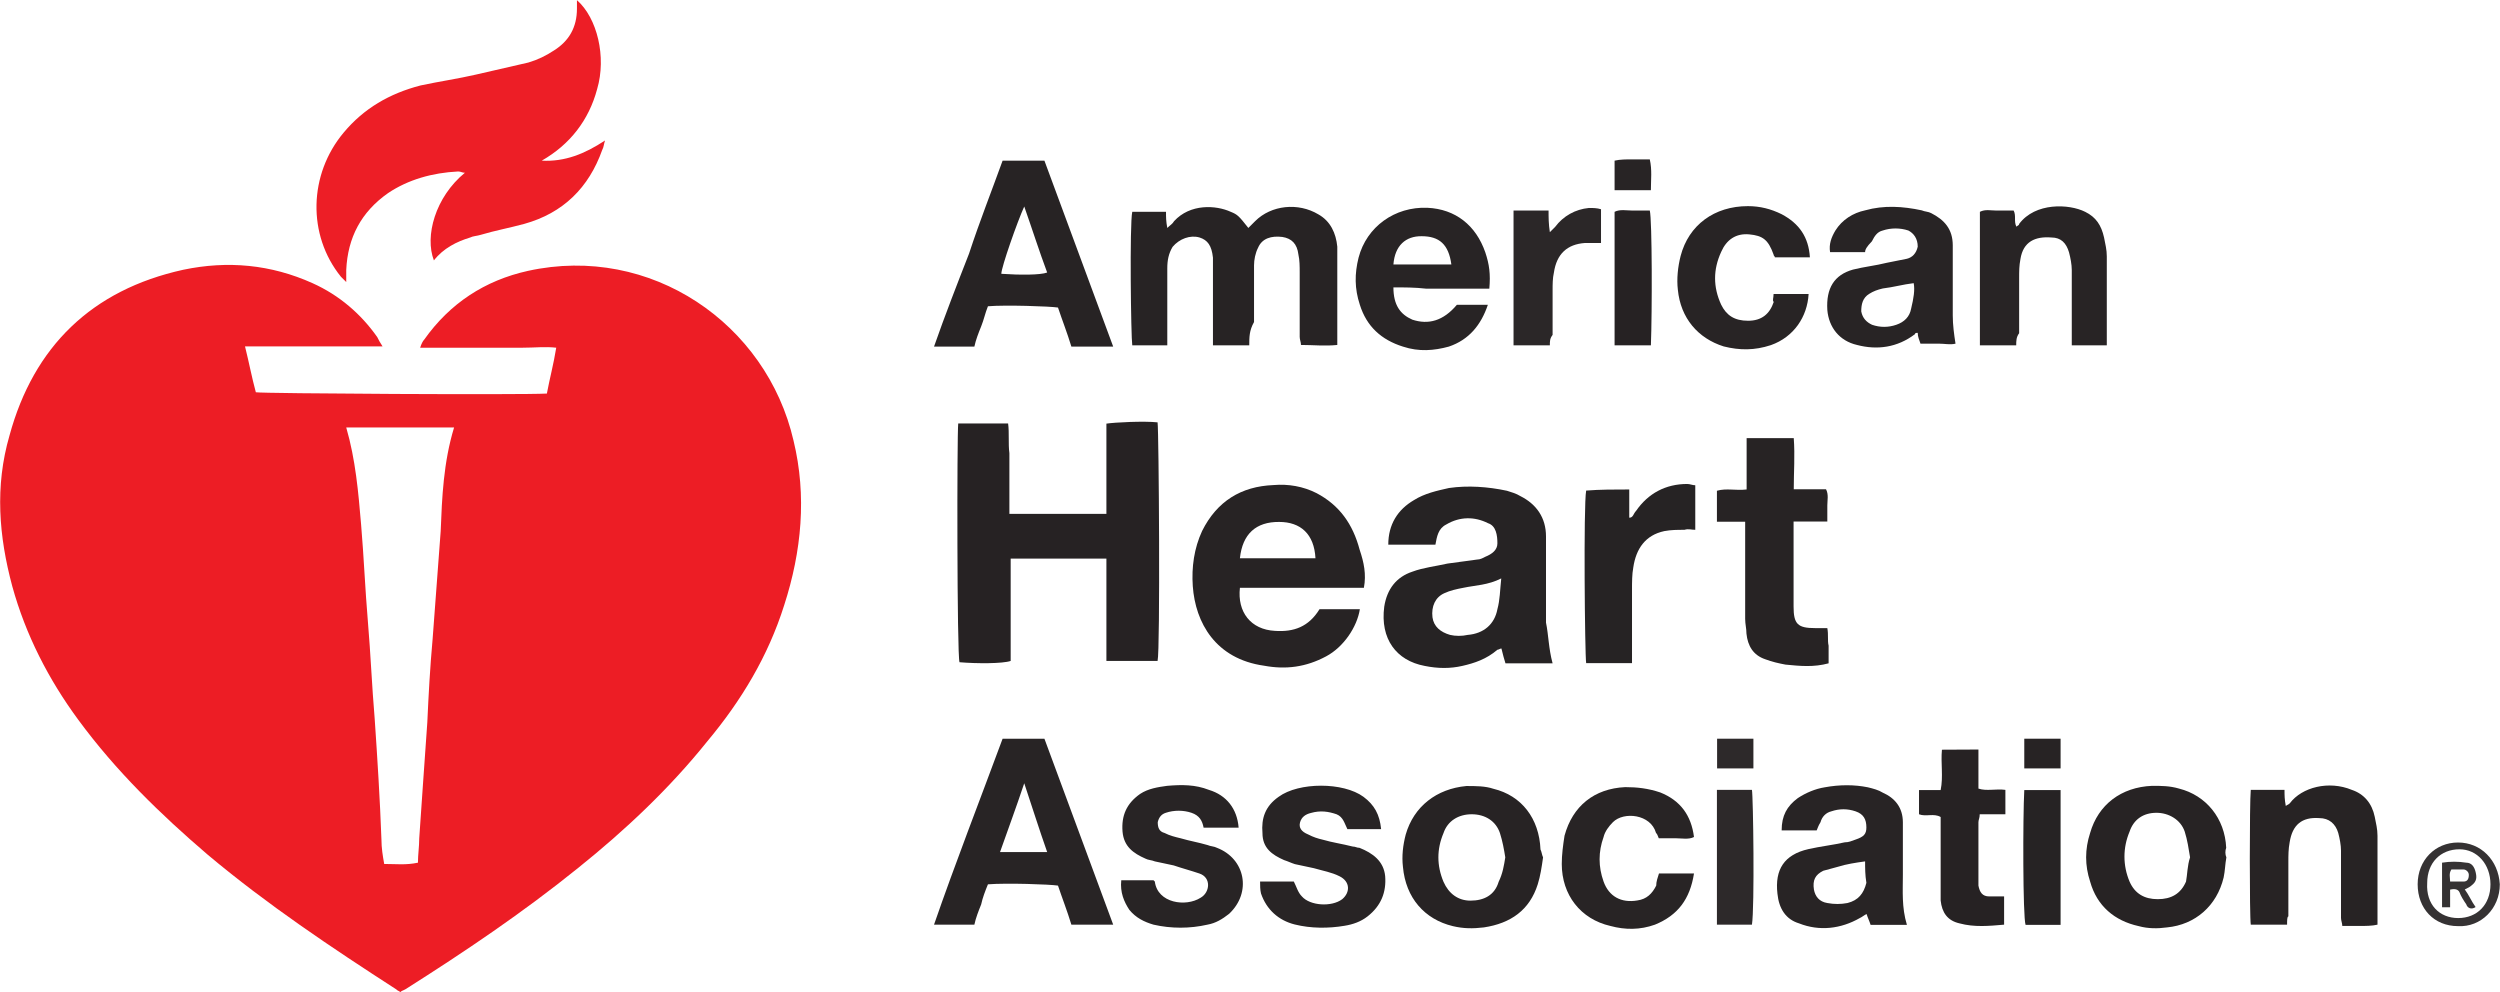
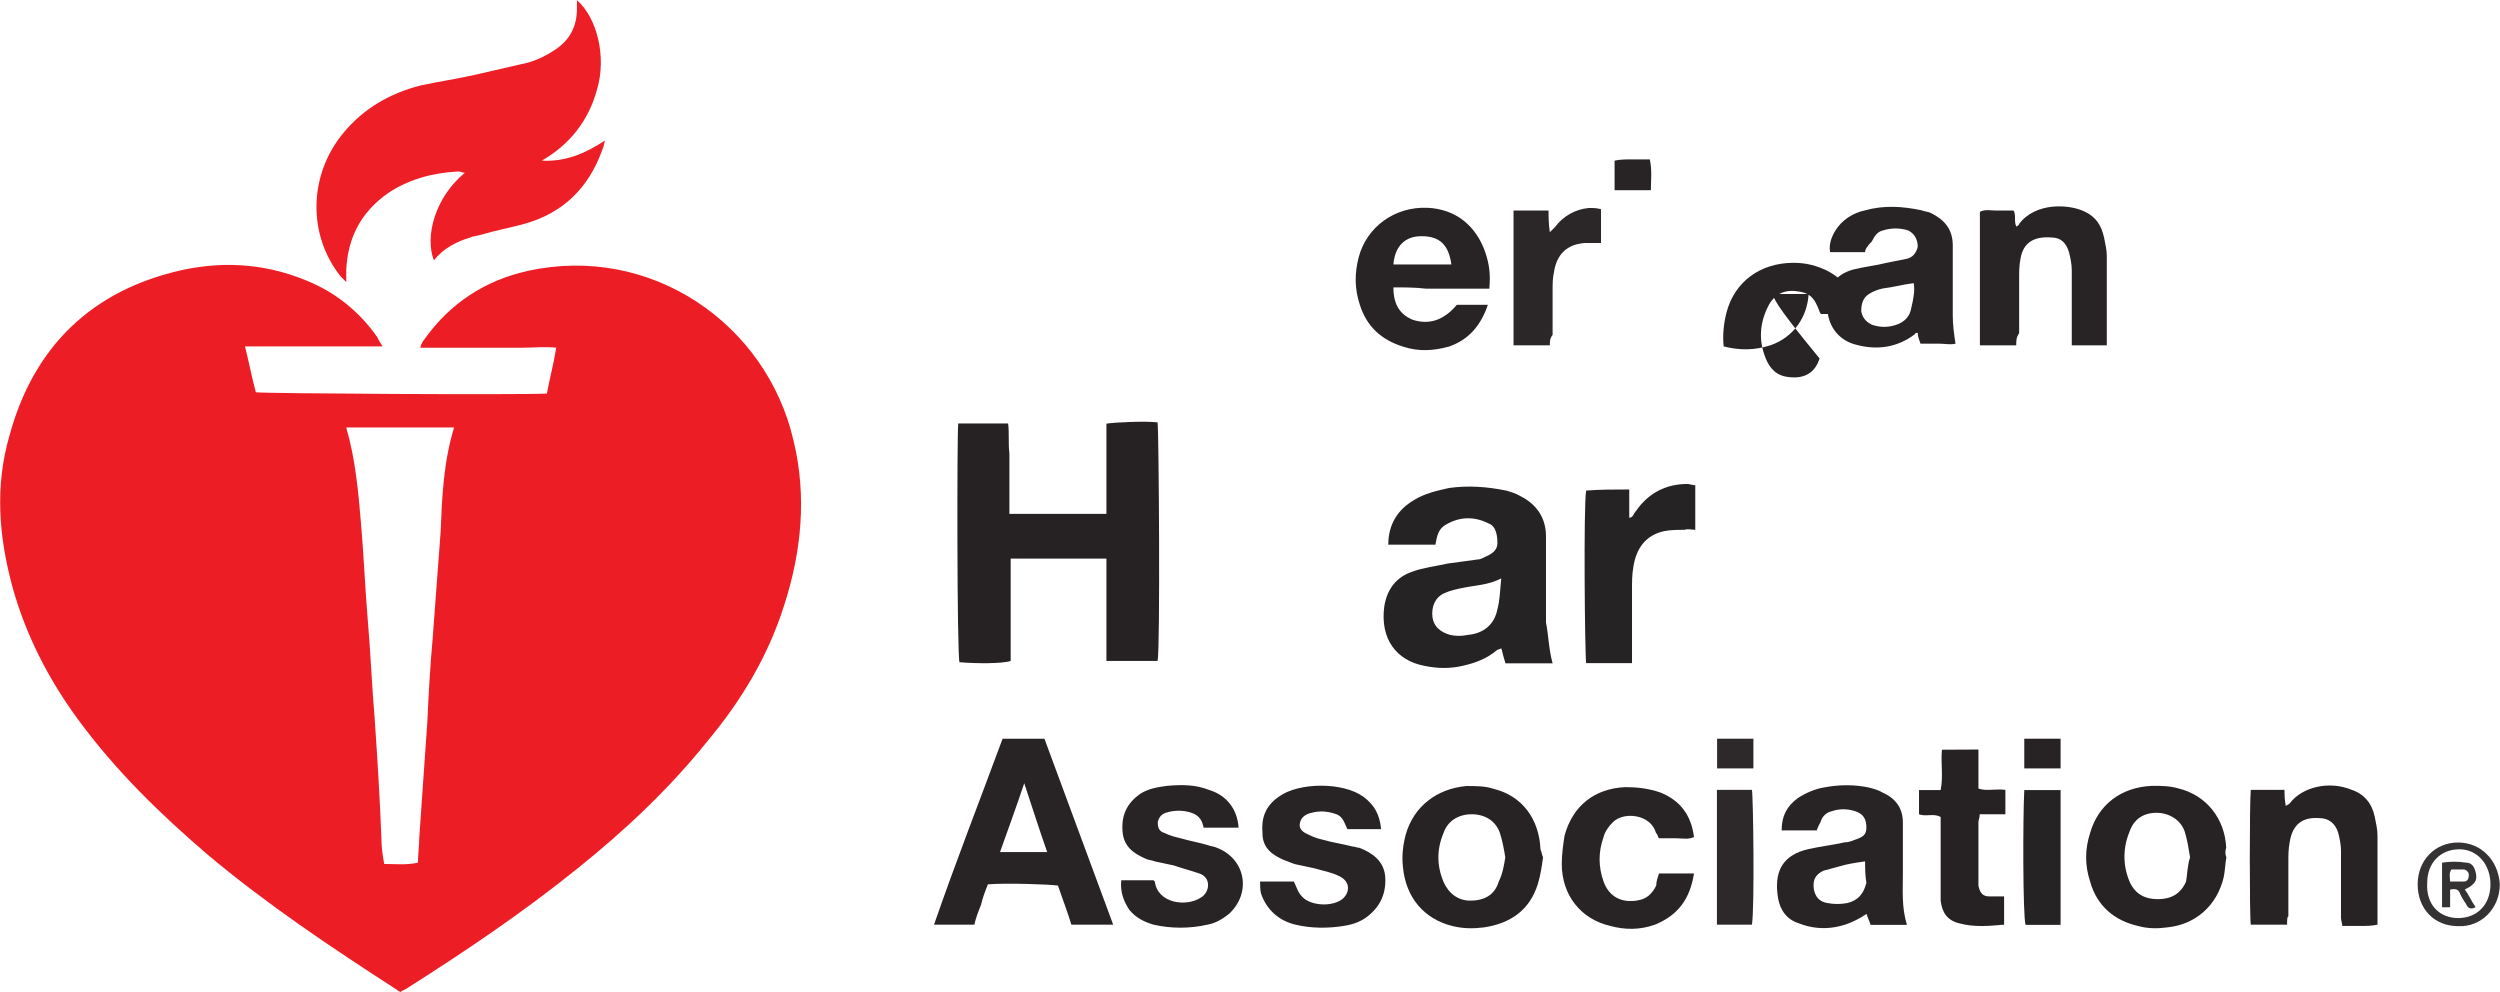
<svg xmlns="http://www.w3.org/2000/svg" version="1.1" id="Layer_1" x="0px" y="0px" viewBox="0 0 1363.2 541" style="enable-background:new 0 0 1363.2 541;" xml:space="preserve">
  <style type="text/css">
	.st0{fill:#ED1D25;}
	.st1{fill:#ED1E26;}
	.st2{fill:#262223;}
	.st3{fill:#262324;}
	.st4{fill:#272324;}
	.st5{fill:#282425;}
	.st6{fill:#2B2728;}
	.st7{fill:#2D292A;}
	.st8{fill:#353233;}
</style>
  <path class="st0" d="M218.3,541c-0.7-0.7-1.5-0.7-2.2-1.5c-35.3-22.8-70.5-46.3-102.9-73.5c-25.7-22-50-45.6-70.5-73.5  c-16.2-22-28.7-46.3-36-72.8c-7.3-27.2-9.6-54.4-1.5-82.3C18.4,189,50,158.1,99.9,147.1c24.3-5.1,47.8-2.9,70.5,7.3  c14.7,6.6,26.5,16.9,35.3,29.4c0.7,1.5,1.5,2.9,2.9,5.1h-75c2.2,8.8,3.7,16.9,5.9,25c3.7,0.7,144.8,1.5,158.7,0.7  c1.5-8.1,3.7-16.2,5.1-25c-5.9-0.7-11.8,0-18.4,0h-55.8c0.7-2.2,1.5-3.7,2.2-4.4c14-19.8,33.1-32.3,56.6-37.5  c66.9-14.7,130.1,28.7,144.8,92.6c7.3,30.1,4.4,60.3-5.1,89.7c-8.8,27.9-23.5,52.2-41.9,74.2c-20.6,25.7-44.8,48.5-70.5,69.1  c-30.1,24.3-61.7,45.6-94.1,66.1C219.7,540.2,219,540.2,218.3,541L218.3,541z M247.6,233.1h-58.8c5.1,17.6,6.6,35.3,8.1,52.9  c1.5,17.6,2.2,35.3,3.7,52.9s2.2,35.3,3.7,52.9c1.5,22,2.9,44.1,3.7,66.1c0,4.4,0.7,8.8,1.5,13.2c6.6,0,11.8,0.7,18.4-0.7  c0-4.4,0.7-8.8,0.7-13.2c1.5-21.3,2.9-42.6,4.4-63.2c0.7-15.4,1.5-30.1,2.9-45.6c1.5-19.8,2.9-38.9,4.4-58.8  C241,271.3,241.8,252.2,247.6,233.1z" />
  <path class="st1" d="M295.4,87.6c12.5,0.7,23.5-3.7,34.5-11c-0.7,2.2-0.7,3.7-1.5,5.1c-7.3,20.6-21.3,34.5-42.6,40.4  c-8.1,2.2-16.2,3.7-23.5,5.9c-2.2,0.7-4.4,0.7-5.9,1.5c-7.3,2.2-14.7,5.9-19.8,12.5c-5.1-13.2,0.7-34.5,16.9-47.8  c-1.5,0-2.2-0.7-3.7-0.7c-14,0.7-27.2,4.4-38.2,11.8c-14.7,10.3-22,24.3-22.8,41.9v6.6l-2.9-2.9c-18.4-22.8-17.6-55.8,1.5-78.6  c11-13.2,25-21.3,41.9-25.7c10.3-2.2,20.6-3.7,30.1-5.9l28.7-6.6c5.1-1.5,9.6-3.7,14-6.6c8.1-5.1,12.5-12.5,12.5-22.8V0.1  c11,9.6,16.2,30.9,11,48.5C321.1,65.5,310.8,78.8,295.4,87.6z" />
  <path class="st2" d="M522.5,230.9h27.2c0.7,5.1,0,11,0.7,16.2v33.1h52.9v-49.2c4.4-0.7,20.6-1.5,27.9-0.7c0.7,4.4,1.5,124.2,0,130.1  h-27.9v-55.8h-52.2v55.8c-4.4,1.5-18.4,1.5-27.9,0.7C521.8,357.3,521.8,236.8,522.5,230.9L522.5,230.9z" />
  <path class="st3" d="M846.6,361.7h-25.7c-0.7-2.2-1.5-5.1-2.2-8.1c-0.7,0-1.5,0.7-2.2,0.7c-5.9,5.1-12.5,7.3-19.1,8.8  s-13.2,1.5-20.6,0c-15.4-2.9-24.3-14.7-22-32.3c1.5-9.6,6.6-16.2,15.4-19.1c5.9-2.2,12.5-2.9,19.1-4.4c5.1-0.7,11-1.5,16.2-2.2  c1.5,0,2.9-0.7,4.4-1.5c3.7-1.5,6.6-3.7,6.6-7.3c0-4.4-0.7-9.6-5.1-11c-7.3-3.7-15.4-3.7-22.8,0.7c-4.4,2.2-5.1,6.6-5.9,11h-25.7  c0-11,5.1-19.1,14-24.3c5.9-3.7,12.5-5.1,19.1-6.6c10.3-1.5,21.3-0.7,31.6,1.5c2.2,0.7,5.1,1.5,7.3,2.9c8.8,4.4,14,11.8,14,22v47  C844.4,346.2,844.4,353.6,846.6,361.7L846.6,361.7z M818.6,315.4c-7.3,3.7-14,3.7-20.6,5.1c-3.7,0.7-7.3,1.5-10.3,2.9  c-5.1,2.2-7.3,7.3-6.6,13.2c0.7,5.1,4.4,8.1,9.6,9.6c2.9,0.7,6.6,0.7,9.6,0c8.8-0.7,14.7-5.9,16.2-14  C817.9,327.1,817.9,322,818.6,315.4z" />
-   <path class="st4" d="M743.7,320.5h-67.6c-1.5,13.2,5.9,22.8,19.1,23.5c10.3,0.7,18.4-2.2,24.3-11.8h22c-1.5,9.6-8.8,20.6-18.4,25.7  c-11,5.9-22,7.3-33.8,5.1c-26.5-3.7-37.5-23.5-38.9-43.4c-0.7-10.3,0.7-20.6,5.1-30.1c8.1-16.2,21.3-24.3,38.9-25  c8.1-0.7,16.2,0.7,23.5,4.4c12.5,6.6,19.8,16.9,23.5,30.9C743.7,306.6,745.1,313.2,743.7,320.5z M676.1,304.4h41.2  c-0.7-13.2-8.1-19.8-19.8-19.8C684.9,284.5,677.5,291.1,676.1,304.4z M681.2,188.3h-19.8v-4.4v-37.5v-5.9c-0.7-6.6-2.9-9.6-7.3-11  c-5.1-1.5-11,0.7-14.7,5.1c-2.2,3.7-2.9,7.3-2.9,11.8v41.9h-19.1c-0.7-4.4-1.5-66.1,0-72.8h18.4c0,2.9,0,5.1,0.7,8.8  c1.5-1.5,2.9-2.2,3.7-3.7c8.8-9.6,22.8-8.8,30.9-5.1c3.7,1.5,4.4,2.2,9.6,8.8l3.7-3.7c8.8-8.8,23.5-10.3,34.5-3.7  c6.6,3.7,9.6,10.3,10.3,17.6v53.6c-6.6,0.7-13.2,0-19.8,0c0-1.5-0.7-2.9-0.7-4.4v-35.3c0-2.9,0-6.6-0.7-9.6  c-0.7-5.9-3.7-8.8-8.8-9.6c-5.9-0.7-11,0.7-13.2,5.9c-1.5,2.9-2.2,6.6-2.2,9.6v30.9C681.2,180.2,681.2,183.8,681.2,188.3  L681.2,188.3z" />
  <path class="st5" d="M546.7,402.8h22.8L607,504.2h-22.8c-2.2-7.3-5.1-14.7-7.3-21.3c-4.4-0.7-27.9-1.5-38.2-0.7  c-1.5,3.7-2.9,7.3-3.7,11c-1.5,3.7-2.9,7.3-3.7,11h-22C521,470.4,534.2,436.6,546.7,402.8z M571,464.6c-4.4-12.5-8.1-24.3-12.5-37.5  c-4.4,13.2-8.8,25-13.2,37.5H571z" />
-   <path class="st4" d="M546.7,87.6h22.8L607,189h-22.8c-2.2-7.3-5.1-14.7-7.3-21.3c-4.4-0.7-28.7-1.5-38.2-0.7  c-1.5,3.7-2.2,7.3-3.7,11c-1.5,3.7-2.9,7.3-3.7,11h-22c5.9-16.9,12.5-33.8,19.1-50.7C534.2,120.6,540.9,103.7,546.7,87.6L546.7,87.6  z M558.5,112.6c-3.7,8.1-12.5,33.1-12.5,36.7c10.3,0.7,21.3,0.7,25-0.7C566.6,136.8,562.9,125.1,558.5,112.6L558.5,112.6z   M952.4,266.9v-14v-14h25.7c0.7,9.6,0,18.4,0,27.9h17.6c1.5,2.9,0.7,5.9,0.7,8.8v8.8h-18.4v46.3c0,9.6,2.2,11.8,11.8,11.8h6.6  c0.7,3.7,0,6.6,0.7,9.6v9.6c-8.1,2.2-15.4,1.5-23.5,0.7c-3.7-0.7-7.3-1.5-11-2.9c-6.6-2.2-9.6-7.3-10.3-14c0-2.9-0.7-5.1-0.7-8.1  v-46.3v-6.6h-15.4v-16.9C941.4,266.1,946.5,267.6,952.4,266.9L952.4,266.9z" />
  <path class="st5" d="M990.6,452.8h-19.1c0-8.1,2.9-13.2,8.8-17.6c4.4-2.9,9.6-5.1,14.7-5.9c8.1-1.5,16.2-1.5,23.5,0  c2.9,0.7,5.9,1.5,8.1,2.9c6.6,2.9,11,8.1,11,16.2v28.7c0,8.8-0.7,17.6,2.2,27.2H1020c-0.7-2.2-1.5-3.7-2.2-5.9  c-1.5,0.7-2.2,1.5-3.7,2.2c-10.3,5.9-22,7.3-33.1,2.9c-7.3-2.2-11-8.1-11.8-16.2c-1.5-13.2,3.7-21.3,16.9-24.3  c6.6-1.5,13.2-2.2,19.8-3.7c2.2,0,3.7-0.7,5.9-1.5c4.4-1.5,5.9-2.9,5.9-6.6c0-4.4-1.5-7.3-5.9-8.8c-4.4-1.5-8.8-1.5-13.2,0  c-2.9,0.7-5.1,2.9-5.9,5.9C991.3,450.6,991.3,451.3,990.6,452.8L990.6,452.8z M1017,469.7c-5.1,0.7-10.3,1.5-14.7,2.9  c-2.9,0.7-5.1,1.5-8.1,2.2c-4.4,2.2-5.9,5.1-5.1,10.3c0.7,3.7,2.9,6.6,7.3,7.3c3.7,0.7,7.3,0.7,11,0c5.9-1.5,8.8-5.1,10.3-11  C1017,477.1,1017,473.4,1017,469.7L1017,469.7z M1017,137.5h-19.1c-0.7-4.4,0.7-8.1,2.9-11.8c3.7-5.9,9.6-9.6,16.2-11  c10.3-2.9,20.6-2.2,30.9,0c1.5,0.7,3.7,0.7,5.1,1.5c7.3,3.7,11.8,8.8,11.8,17.6v38.2c0,5.1,0.7,10.3,1.5,15.4c-2.9,0.7-5.9,0-8.8,0  h-10.3c-0.7-2.2-1.5-3.7-1.5-5.9c-0.7,0-1.5,0-1.5,0.7c-9.6,7.3-20.6,8.8-31.6,5.9c-9.6-2.2-15.4-9.6-16.2-19.1  c-0.7-11.8,3.7-19.1,14-22c5.9-1.5,12.5-2.2,18.4-3.7l11-2.2c2.9-0.7,5.1-2.9,5.9-6.6c0-4.4-2.2-7.3-5.1-8.8c-4.4-1.5-9.6-1.5-14,0  c-2.9,0.7-4.4,2.9-5.9,5.9C1017.8,134.6,1017,136.1,1017,137.5z M1043.5,154.4c-5.9,0.7-11,2.2-16.9,2.9c-2.9,0.7-5.1,1.5-7.3,2.9  c-3.7,2.2-4.4,5.9-4.4,9.6c0.7,3.7,2.9,5.9,5.9,7.3c4.4,1.5,8.8,1.5,13.2,0c4.4-1.5,7.3-4.4,8.1-8.8  C1043.5,162.5,1044.2,158.1,1043.5,154.4L1043.5,154.4z M759.8,156.7c0,9.6,3.7,14.7,10.3,17.6c8.8,2.9,16.9,0.7,24.3-8.1h16.9  c-3.7,11-10.3,19.1-21.3,22.8c-8.1,2.2-16.2,2.9-25,0c-11.8-3.7-19.8-11-23.5-22.8c-2.9-8.8-2.9-16.9-0.7-25.7  c4.4-16.9,19.8-27.9,37.5-27.2c15.4,0.7,26.5,9.6,31.6,24.3c2.2,6.6,2.9,11.8,2.2,19.8h-34.5C771.6,156.7,765.7,156.7,759.8,156.7z   M759.8,144.2h31.6c-1.5-11-6.6-15.4-16.2-15.4C766.5,128.7,760.6,133.9,759.8,144.2L759.8,144.2z" />
  <path class="st4" d="M1214,467.5c-0.7,3.7-0.7,7.3-1.5,11c-3.7,15.4-15.4,25.7-30.9,27.2c-5.1,0.7-10.3,0.7-15.4-0.7  c-13.2-2.9-22.8-11-26.5-24.3c-2.9-8.8-2.9-17.6,0-26.5c4.4-15.4,16.9-25,33.8-25.7c5.1,0,9.6,0,14.7,1.5  c14.7,3.7,25,16.2,25.7,32.3C1213.3,463.8,1213.3,466,1214,467.5C1213.3,467.5,1214,467.5,1214,467.5z M1194.2,467.5  c-0.7-4.4-1.5-9.6-2.9-14c-2.2-6.6-8.8-10.3-15.4-10.3c-7.3,0-12.5,3.7-14.7,10.3c-3.7,8.8-3.7,18.4,0,27.2  c2.9,6.6,8.1,9.6,15.4,9.6s12.5-2.9,15.4-9.6C1192.7,477.1,1192.7,471.9,1194.2,467.5L1194.2,467.5z M841.4,467.5  c-0.7,5.1-1.5,10.3-2.9,14.7c-4.4,14-14.7,21.3-29.4,23.5c-5.9,0.7-11,0.7-16.9-0.7c-15.4-3.7-25.7-15.4-27.2-32.3  c-0.7-5.9,0-11.8,1.5-17.6c4.4-15.4,16.9-25,33.1-26.5c5.1,0,10.3,0,14.7,1.5c15.4,3.7,25,16.2,25.7,33.1  C840.7,464.6,840.7,466,841.4,467.5C840.7,467.5,840.7,467.5,841.4,467.5L841.4,467.5z M820.8,467.5c-0.7-4.4-1.5-8.8-2.9-13.2  c-2.2-6.6-8.1-10.3-15.4-10.3s-13.2,3.7-15.4,10.3c-3.7,8.8-3.7,17.6,0,26.5c2.9,6.6,8.1,10.3,14.7,10.3c7.3,0,13.2-2.9,15.4-10.3  C819.4,476.3,820.1,471.9,820.8,467.5L820.8,467.5z" />
  <path class="st5" d="M1099.4,188.3h-19.8v-72.8c2.9-1.5,5.9-0.7,8.8-0.7h9.6c1.5,2.9,0,5.9,1.5,8.8c0.7-0.7,1.5-0.7,1.5-1.5  c8.8-11.8,27.2-11,36-6.6c5.9,2.9,8.8,7.3,10.3,14c0.7,3.7,1.5,6.6,1.5,10.3v48.5h-19.1v-4.4v-36.7c0-2.9-0.7-6.6-1.5-9.6  c-1.5-5.1-4.4-8.1-9.6-8.1c-8.8-0.7-15.4,2.2-16.9,11.8c-0.7,3.7-0.7,6.6-0.7,10.3v30.1C1099.4,183.8,1099.4,186,1099.4,188.3  L1099.4,188.3z" />
  <path class="st4" d="M1247.1,504.2h-19.8c-0.7-4.4-0.7-66.9,0-73.5h18.4c0,2.9,0,5.1,0.7,8.8c0.7-0.7,1.5-0.7,2.2-1.5  c6.6-8.8,21.3-12.5,33.8-7.3c6.6,2.2,11,7.3,12.5,14.7c0.7,3.7,1.5,6.6,1.5,10.3v48.5c-2.9,0.7-6.6,0.7-9.6,0.7h-9.6  c0-1.5-0.7-2.9-0.7-4.4v-36.7c0-2.9-0.7-6.6-1.5-9.6c-1.5-5.1-5.1-8.1-10.3-8.1c-9.6-0.7-14.7,3.7-16.2,13.2  c-0.7,3.7-0.7,7.3-0.7,10.3v30.1C1247.1,499.8,1247.1,502,1247.1,504.2z" />
  <path class="st5" d="M611.4,480H629l0.7,0.7c1.5,11.8,16.9,14,25,8.8c5.1-2.9,5.9-11-0.7-13.2c-4.4-1.5-9.6-2.9-14-4.4  c-3.7-0.7-6.6-1.5-10.3-2.2c-1.5-0.7-3.7-0.7-5.1-1.5c-6.6-2.9-11.8-6.6-12.5-14.7c-0.7-8.8,2.2-15.4,9.6-20.6  c4.4-2.9,9.6-3.7,14.7-4.4c8.1-0.7,15.4-0.7,22.8,2.2c9.6,2.9,15.4,10.3,16.2,20.6h-19.1c-0.7-3.7-2.2-6.6-6.6-8.1  c-4.4-1.5-9.6-1.5-14,0c-2.2,0.7-3.7,2.2-4.4,5.1c0,2.9,0.7,5.1,3.7,5.9c2.9,1.5,5.9,2.2,8.8,2.9c5.1,1.5,9.6,2.2,14.7,3.7  c1.5,0.7,3.7,0.7,5.1,1.5c15.4,5.9,19.1,24.3,6.6,36c-3.7,2.9-7.3,5.1-11.8,5.9c-9.6,2.2-19.8,2.2-29.4,0c-5.1-1.5-9.6-3.7-13.2-8.1  C612.9,491.7,610.7,486.6,611.4,480L611.4,480z M687.1,480.7h18.4c1.5,2.9,2.2,5.9,4.4,8.1c4.4,5.1,16.2,5.9,22,1.5  c4.4-3.7,4.4-9.6-1.5-12.5c-4.4-2.2-8.8-2.9-14-4.4c-3.7-0.7-6.6-1.5-10.3-2.2c-2.2-0.7-3.7-1.5-5.9-2.2  c-6.6-2.9-11.8-6.6-11.8-14.7c-0.7-8.1,1.5-14.7,8.8-19.8c11-8.1,35.3-8.1,46.3,0c5.9,4.4,8.8,9.6,9.6,17.6h-18.4  c-1.5-2.9-2.2-6.6-5.9-8.1c-4.4-1.5-8.8-2.2-14-0.7c-2.9,0.7-5.1,2.2-5.9,5.1s0.7,5.1,4.4,6.6c2.9,1.5,5.1,2.2,8.1,2.9  c5.1,1.5,10.3,2.2,16.2,3.7c1.5,0,2.2,0.7,3.7,0.7c7.3,2.9,13.2,7.3,14,15.4c0.7,8.8-2.2,16.2-9.6,22c-3.7,2.9-8.1,4.4-12.5,5.1  c-8.8,1.5-18.4,1.5-27.2-0.7c-8.8-2.2-15.4-8.1-18.4-16.9C687.1,485.1,687.1,482.9,687.1,480.7L687.1,480.7z" />
  <path class="st3" d="M888.4,266.9v15.4c2.2,0,2.2-2.2,3.7-3.7c6.6-9.6,16.2-14.7,27.9-14.7c1.5,0,2.9,0.7,4.4,0.7v24.3  c-2.2,0-3.7-0.7-5.9,0c-3.7,0-7.3,0-11,0.7c-10.3,2.2-15.4,9.6-16.9,19.8c-0.7,3.7-0.7,8.1-0.7,12.5v39.7h-25  c-0.7-4.4-1.5-86,0-94.1C872.3,266.9,880.4,266.9,888.4,266.9L888.4,266.9z" />
-   <path class="st5" d="M967.1,160.3h19.1c-0.7,12.5-8.1,23.5-20.6,27.9c-8.8,2.9-16.9,2.9-25.7,0.7c-14-4.4-23.5-15.4-25-30.9  c-0.7-5.9,0-12.5,1.5-18.4c4.4-16.9,18.4-27.2,36.7-27.2c6.6,0,12.5,1.5,18.4,4.4c9.6,5.1,14.7,12.5,15.4,23.5h-19.1  c0-0.7-0.7-0.7-0.7-1.5c-2.9-8.1-5.9-10.3-13.2-11c-7.3-0.7-12.5,2.9-15.4,9.6c-4.4,9.6-4.4,19.1,0,28.7c2.9,5.9,7.3,8.8,14.7,8.8  s11.8-3.7,14-10.3C966.3,164,967.1,162.5,967.1,160.3z M904.6,476.3h19.1c-2.2,14-8.8,22.8-21.3,27.9c-8.1,2.9-16.2,2.9-24.3,0.7  c-16.2-3.7-26.5-16.9-26.5-33.8c0-5.1,0.7-10.3,1.5-15.4c4.4-16.2,16.2-25.7,33.1-26.5c6.6,0,12.5,0.7,19.1,2.9  c11,4.4,16.9,12.5,18.4,24.3c-2.9,1.5-6.6,0.7-9.6,0.7h-9.6c-0.7-1.5-0.7-2.2-1.5-2.9c-2.9-10.3-17.6-11.8-23.5-5.9  c-2.2,2.2-4.4,5.1-5.1,8.1c-2.9,8.1-2.9,16.2,0,24.3c2.9,8.1,9.6,11.8,18.4,10.3c5.1-0.7,8.1-3.7,10.3-8.1  C903.1,480.7,903.9,478.5,904.6,476.3L904.6,476.3z" />
+   <path class="st5" d="M967.1,160.3h19.1c-0.7,12.5-8.1,23.5-20.6,27.9c-8.8,2.9-16.9,2.9-25.7,0.7c-0.7-5.9,0-12.5,1.5-18.4c4.4-16.9,18.4-27.2,36.7-27.2c6.6,0,12.5,1.5,18.4,4.4c9.6,5.1,14.7,12.5,15.4,23.5h-19.1  c0-0.7-0.7-0.7-0.7-1.5c-2.9-8.1-5.9-10.3-13.2-11c-7.3-0.7-12.5,2.9-15.4,9.6c-4.4,9.6-4.4,19.1,0,28.7c2.9,5.9,7.3,8.8,14.7,8.8  s11.8-3.7,14-10.3C966.3,164,967.1,162.5,967.1,160.3z M904.6,476.3h19.1c-2.2,14-8.8,22.8-21.3,27.9c-8.1,2.9-16.2,2.9-24.3,0.7  c-16.2-3.7-26.5-16.9-26.5-33.8c0-5.1,0.7-10.3,1.5-15.4c4.4-16.2,16.2-25.7,33.1-26.5c6.6,0,12.5,0.7,19.1,2.9  c11,4.4,16.9,12.5,18.4,24.3c-2.9,1.5-6.6,0.7-9.6,0.7h-9.6c-0.7-1.5-0.7-2.2-1.5-2.9c-2.9-10.3-17.6-11.8-23.5-5.9  c-2.2,2.2-4.4,5.1-5.1,8.1c-2.9,8.1-2.9,16.2,0,24.3c2.9,8.1,9.6,11.8,18.4,10.3c5.1-0.7,8.1-3.7,10.3-8.1  C903.1,480.7,903.9,478.5,904.6,476.3L904.6,476.3z" />
  <path class="st2" d="M1078.8,408.7V430c4.4,1.5,9.6,0,14.7,0.7V444h-14c0,2.2-0.7,2.9-0.7,4.4v34.5c0.7,3.7,2.2,5.9,5.9,5.9h8.1  v15.4c-8.1,0.7-16.2,1.5-24.3-0.7c-6.6-1.5-9.6-5.9-10.3-12.5v-7.3v-38.2c-3.7-2.2-8.1,0-11.8-1.5v-13.2h11.8c1.5-7.3,0-14.7,0.7-22  L1078.8,408.7L1078.8,408.7z" />
  <path class="st6" d="M845.1,188.3h-19.8v-73.5h19.1c0,3.7,0,7.3,0.7,11.8l2.9-2.9c4.4-5.9,11-9.6,18.4-10.3c2.2,0,4.4,0,6.6,0.7  v18.4h-8.8c-9.6,0.7-15.4,5.9-16.9,16.2c-0.7,2.9-0.7,6.6-0.7,9.6v24.3C845.1,184.6,845.1,186,845.1,188.3L845.1,188.3z" />
  <path class="st7" d="M936.2,504.2v-73.5h19.1c0.7,3.7,1.5,63.9,0,73.5H936.2z" />
  <path class="st3" d="M1103.8,430.8h19.8v73.5h-19.1C1103,499.8,1103,445.5,1103.8,430.8L1103.8,430.8z" />
-   <path class="st2" d="M900.2,188.3h-19.8v-72.8c2.9-1.5,6.6-0.7,9.6-0.7h9.6C900.9,119.9,900.9,170.6,900.2,188.3L900.2,188.3z" />
  <path class="st8" d="M1318.3,482.2c0-13.2,9.6-22.8,22-22.8c12.5,0,22,9.6,22.8,22.8c0,13.2-10.3,23.5-22.8,22.8  C1327.2,505,1318.3,495.4,1318.3,482.2z M1340.4,500.6c10.3,0,17.6-7.3,17.6-18.4c0-11-7.3-19.1-16.9-19.1  c-10.3,0-17.6,7.3-17.6,18.4C1322.8,493.2,1330.1,500.6,1340.4,500.6z" />
  <path class="st7" d="M956.1,402.8V419h-19.8v-16.2H956.1z" />
  <path class="st5" d="M900.2,103.7h-19.8V87.6c2.9-0.7,6.6-0.7,9.6-0.7h9.6C900.9,92.7,900.2,97.9,900.2,103.7L900.2,103.7z" />
  <path class="st4" d="M1123.6,419h-19.8v-16.2h19.8V419z" />
  <path class="st8" d="M1336,485.1v9.6h-4.4v-24.3c4.4-0.7,8.8-0.7,13.2,0c2.9,0,4.4,2.2,5.1,5.1c0.7,2.9,0.7,5.1-2.2,7.3  c-0.7,0.7-2.2,1.5-3.7,2.2c2.2,2.9,3.7,6.6,5.9,9.6c-2.2,1.5-4.4,0.7-5.1-1.5c-1.5-2.2-2.9-4.4-3.7-6.6  C1340.4,485.1,1338.9,484.4,1336,485.1L1336,485.1z M1336.7,474.1c-1.5,2.2-0.7,4.4-0.7,6.6h7.3c2.2,0,2.9-1.5,2.9-3.7  c0-1.5-1.5-2.9-2.9-2.9H1336.7z" />
</svg>